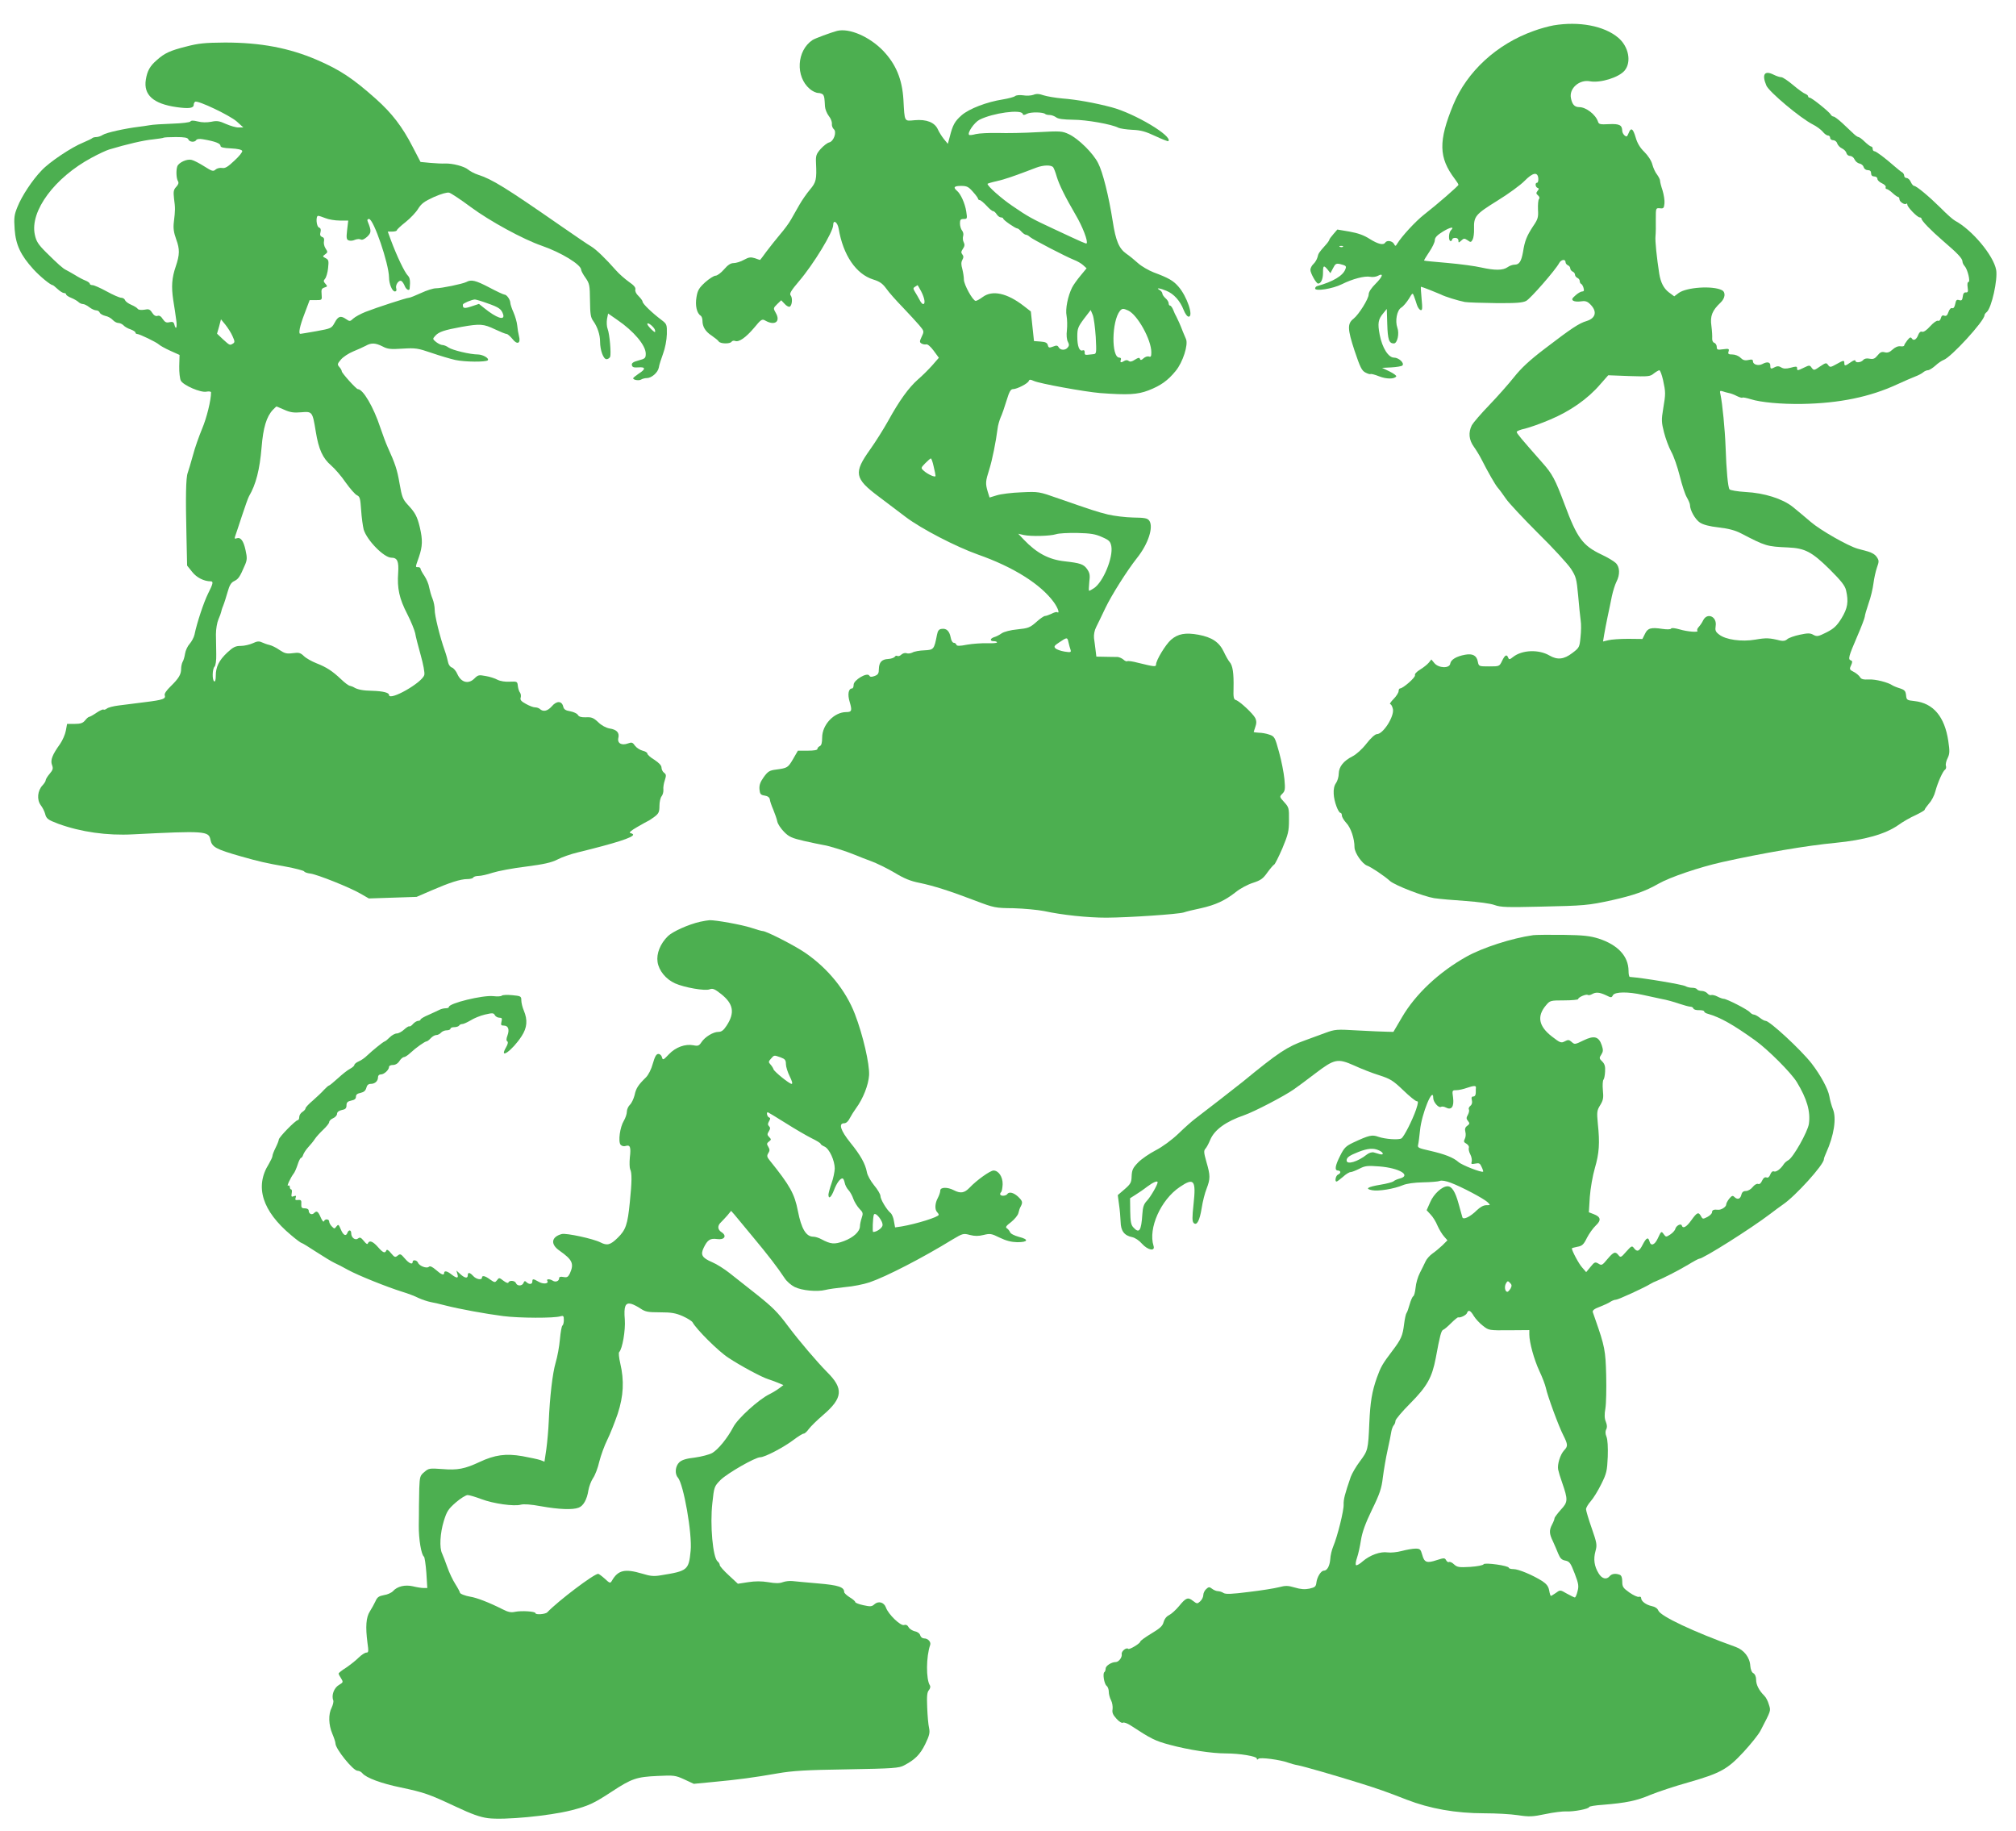
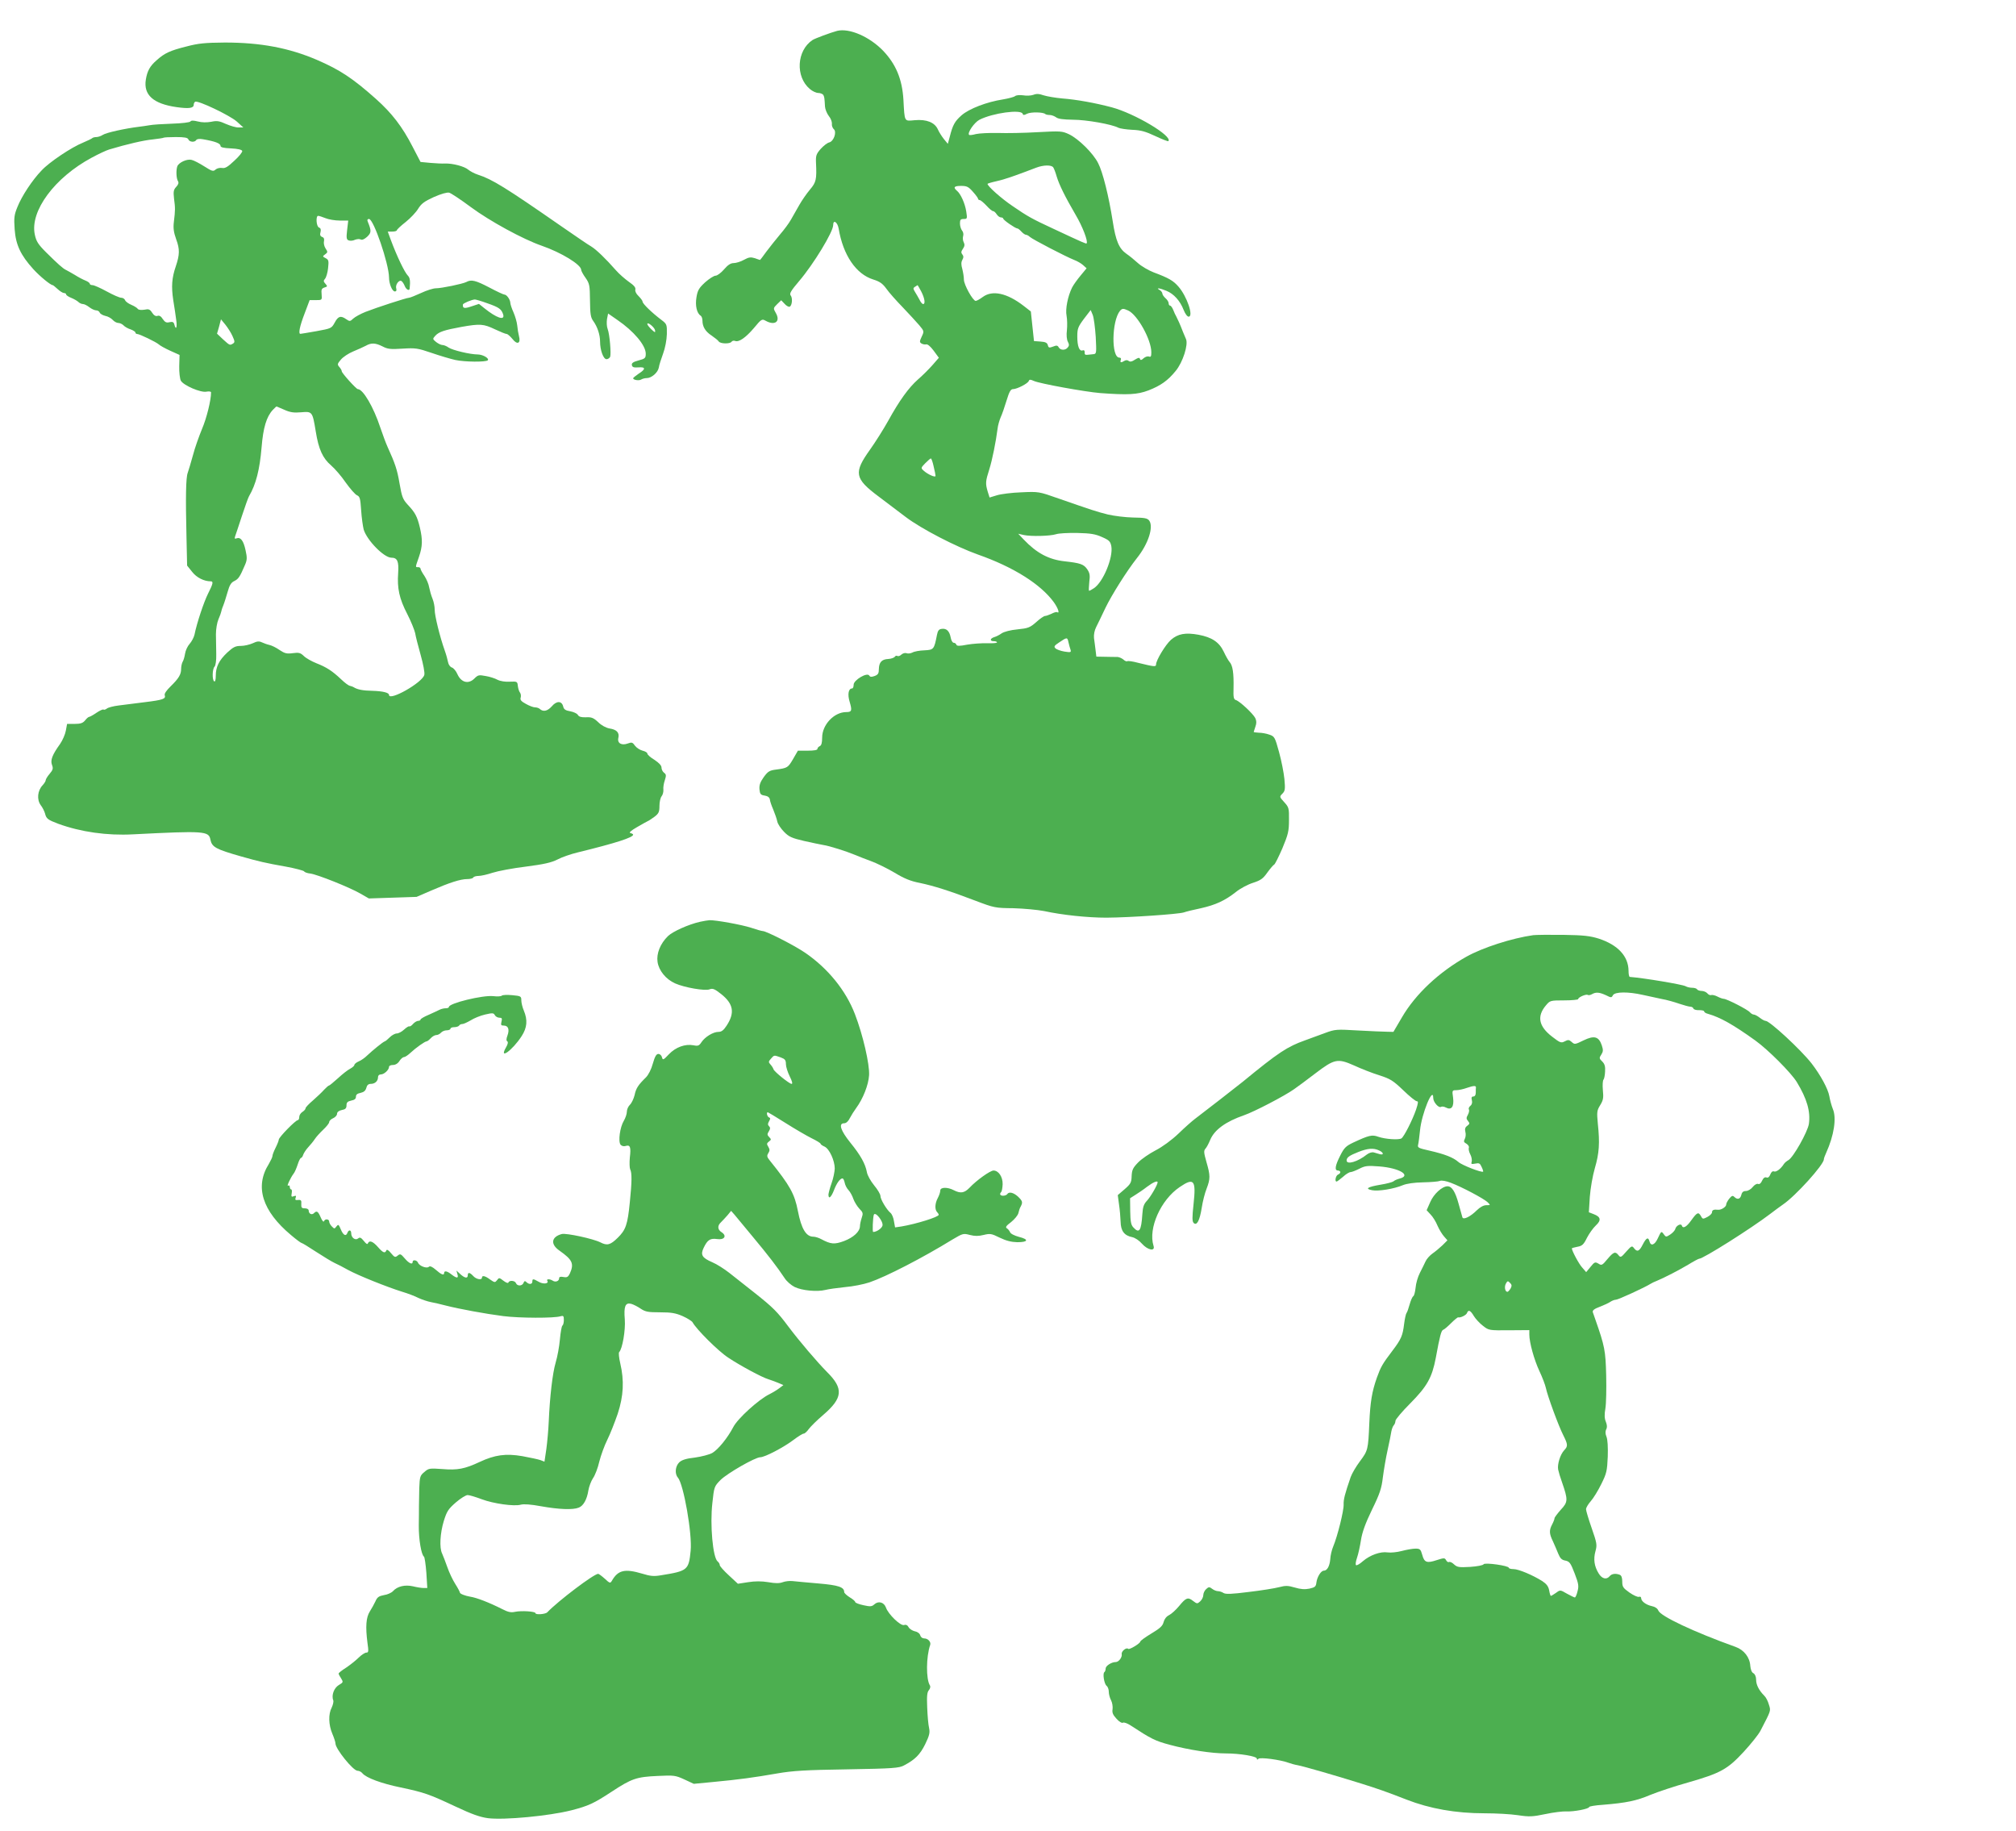
<svg xmlns="http://www.w3.org/2000/svg" version="1.0" width="1280pt" height="1162pt" viewBox="0 0 1280 1162" preserveAspectRatio="xMidYMid meet">
  <g transform="translate(0,1162) scale(0.1,-0.1)" fill="#4caf50" stroke="none">
-     <path d="M9864 11459 c-28 -5 -85 -20 -125 -35 -235 -83 -425 -258 -512 -469 -95 -231 -93 -335 10 -471 13 -17 23 -33 23 -37 0 -7 -138 -127 -218 -189 -55 -43 -143 -139 -171 -185 -10 -17 -12 -17 -21 0 -12 19 -45 23 -55 7 -11 -18 -45 -10 -98 23 -37 24 -74 37 -129 47 l-77 13 -25 -29 c-14 -16 -26 -32 -26 -36 0 -4 -11 -20 -25 -35 -42 -47 -44 -51 -50 -76 -4 -14 -15 -33 -26 -43 -10 -9 -19 -26 -19 -37 0 -21 37 -87 49 -87 18 0 31 28 31 67 0 49 4 52 30 21 l17 -22 17 32 c14 28 20 31 44 26 39 -10 42 -13 34 -33 -15 -41 -78 -79 -179 -107 -7 -2 -13 -9 -13 -15 0 -20 112 -2 170 27 68 34 145 54 180 47 15 -3 37 0 48 6 39 21 31 -5 -13 -49 -29 -29 -45 -53 -45 -69 0 -27 -62 -127 -96 -154 -40 -31 -39 -65 6 -202 36 -107 46 -128 70 -140 15 -8 30 -12 32 -9 3 2 28 -4 55 -15 46 -18 97 -18 108 0 3 4 -16 18 -42 31 l-48 23 60 3 c33 2 64 7 69 12 15 15 -23 50 -53 50 -36 0 -75 62 -91 145 -14 73 -10 98 23 137 l22 27 3 -96 c3 -99 11 -123 42 -123 22 0 36 63 22 100 -15 43 -3 109 24 127 14 8 35 34 49 56 24 40 24 40 33 16 5 -13 13 -37 18 -53 5 -16 15 -31 23 -34 12 -4 13 9 7 72 -4 42 -6 76 -4 76 6 0 109 -41 126 -49 23 -13 111 -40 153 -48 19 -3 107 -6 197 -7 127 -1 169 2 192 14 27 14 187 197 210 241 12 22 40 26 40 5 0 -8 7 -16 15 -20 8 -3 15 -12 15 -20 0 -7 7 -16 15 -20 8 -3 15 -12 15 -20 0 -7 7 -16 15 -20 8 -3 15 -12 15 -20 0 -8 4 -16 9 -18 4 -1 12 -13 15 -25 5 -17 3 -23 -8 -23 -8 0 -28 -11 -43 -25 -23 -20 -25 -26 -14 -34 8 -5 29 -7 48 -4 24 4 39 1 54 -13 52 -47 44 -93 -18 -112 -47 -14 -93 -44 -263 -174 -100 -76 -151 -124 -198 -183 -35 -44 -106 -124 -157 -177 -52 -54 -101 -111 -110 -127 -23 -46 -19 -93 13 -137 15 -21 37 -57 48 -79 42 -83 87 -161 103 -180 10 -11 33 -42 52 -70 18 -27 111 -126 205 -220 95 -93 188 -195 208 -225 33 -51 36 -64 46 -170 5 -63 13 -134 16 -158 4 -23 3 -72 -1 -107 -6 -63 -8 -67 -52 -100 -53 -41 -95 -45 -145 -16 -68 40 -174 36 -231 -9 -21 -17 -26 -18 -31 -5 -9 24 -21 18 -39 -20 -17 -35 -17 -35 -82 -35 -65 0 -66 0 -72 30 -7 39 -33 53 -81 44 -55 -10 -90 -31 -94 -56 -4 -32 -74 -30 -101 3 l-19 23 -16 -20 c-10 -12 -34 -31 -55 -44 -23 -14 -36 -28 -33 -36 5 -13 -76 -84 -95 -84 -5 0 -9 -8 -9 -17 0 -9 -14 -32 -32 -50 -18 -18 -27 -33 -21 -33 6 0 13 -14 17 -31 9 -47 -62 -159 -102 -159 -11 0 -38 -24 -66 -60 -28 -36 -65 -69 -89 -81 -57 -29 -86 -66 -87 -109 0 -20 -8 -47 -17 -60 -12 -16 -17 -41 -15 -70 2 -47 29 -120 44 -120 4 0 8 -8 8 -17 0 -9 13 -31 29 -48 28 -30 51 -98 51 -153 0 -35 50 -107 81 -117 23 -8 108 -64 144 -97 32 -28 213 -98 280 -109 33 -5 123 -13 200 -18 82 -6 159 -16 185 -26 39 -14 79 -15 290 -10 280 6 304 8 455 41 138 31 212 57 296 105 72 41 257 104 404 137 256 57 538 105 719 122 184 18 315 55 396 111 30 22 81 51 113 65 31 15 57 30 57 34 0 4 13 22 28 40 16 17 34 52 40 77 15 56 48 130 62 138 6 4 8 15 5 24 -3 10 2 32 11 49 13 27 14 43 4 109 -23 154 -95 240 -215 253 -48 5 -50 7 -53 37 -3 27 -9 34 -40 44 -20 6 -41 15 -47 19 -28 19 -106 39 -148 37 -37 -2 -51 2 -58 16 -6 9 -23 24 -39 32 -27 14 -29 17 -17 42 9 21 9 27 -1 31 -20 6 -15 25 38 148 28 64 50 123 50 130 0 8 11 46 24 84 14 38 27 95 31 127 4 32 14 77 22 100 14 39 14 45 -1 67 -10 16 -32 29 -58 36 -24 6 -52 14 -63 17 -61 17 -238 118 -298 170 -37 32 -89 75 -115 96 -64 51 -180 88 -299 94 -51 3 -97 11 -102 17 -10 13 -20 121 -25 271 -4 108 -20 272 -32 329 -6 25 -5 28 14 22 11 -4 29 -9 40 -11 11 -2 33 -10 50 -19 16 -8 32 -13 35 -10 2 3 27 -2 53 -10 63 -20 194 -32 325 -30 236 4 431 44 604 124 44 20 96 43 115 50 19 7 42 19 51 27 8 7 22 13 30 13 8 0 29 13 47 29 17 16 41 32 52 36 46 15 260 248 260 284 0 5 6 14 14 20 31 26 71 207 60 268 -17 92 -153 254 -261 312 -12 6 -53 42 -90 80 -75 74 -155 141 -170 141 -5 0 -15 11 -21 25 -6 14 -18 25 -27 25 -8 0 -15 7 -15 15 0 7 -6 18 -14 22 -8 4 -29 22 -48 38 -58 51 -116 95 -127 95 -6 0 -11 7 -11 15 0 8 -4 15 -10 15 -5 0 -23 14 -40 30 -17 17 -35 30 -40 30 -5 0 -20 10 -33 23 -13 12 -44 41 -69 65 -25 23 -50 42 -56 42 -6 0 -15 6 -19 14 -11 18 -120 106 -133 106 -5 0 -10 4 -10 9 0 5 -8 11 -17 15 -10 3 -45 28 -78 56 -32 27 -66 50 -75 50 -10 0 -31 7 -49 16 -58 29 -76 2 -46 -69 17 -40 216 -207 295 -247 24 -12 52 -33 63 -46 10 -13 25 -24 33 -24 8 0 14 -7 14 -15 0 -8 9 -15 19 -15 11 0 23 -9 26 -21 4 -11 17 -25 30 -31 13 -6 26 -19 28 -29 3 -11 13 -19 24 -19 10 0 23 -10 28 -22 6 -13 20 -24 31 -26 12 -2 24 -12 27 -23 3 -11 14 -19 26 -19 14 0 21 -6 21 -20 0 -13 7 -20 20 -20 11 0 20 -7 20 -15 0 -9 13 -21 28 -28 16 -7 27 -18 25 -24 -3 -7 0 -13 6 -13 5 0 22 -11 37 -25 15 -14 31 -25 35 -25 5 0 9 -7 9 -15 0 -16 34 -38 44 -28 3 3 6 1 6 -6 0 -15 63 -81 79 -81 6 0 11 -4 11 -8 0 -13 58 -73 139 -143 90 -77 120 -109 121 -128 0 -8 6 -22 14 -30 19 -21 38 -101 24 -101 -6 0 -8 -14 -5 -34 4 -27 2 -33 -11 -32 -12 1 -18 -8 -20 -27 -3 -22 -7 -27 -23 -22 -16 5 -20 0 -25 -25 -4 -20 -11 -29 -20 -26 -7 3 -17 -7 -23 -25 -7 -21 -14 -27 -26 -23 -11 5 -18 0 -22 -15 -3 -13 -11 -20 -19 -17 -7 3 -29 -13 -49 -35 -22 -25 -42 -38 -51 -35 -9 4 -18 -3 -24 -18 -11 -31 -30 -42 -41 -25 -7 11 -13 9 -29 -11 -11 -14 -20 -29 -20 -33 0 -5 -11 -7 -24 -5 -15 2 -34 -6 -50 -21 -18 -17 -32 -22 -50 -17 -19 5 -29 0 -45 -20 -17 -21 -27 -25 -50 -21 -19 4 -33 1 -41 -8 -14 -17 -50 -20 -50 -4 0 6 -13 1 -29 -10 -35 -25 -41 -26 -41 -6 0 20 -5 19 -51 -7 -36 -20 -40 -21 -52 -5 -11 16 -15 15 -51 -9 -37 -26 -40 -26 -53 -9 -12 18 -15 18 -48 2 -43 -21 -45 -21 -45 -3 0 11 -8 11 -40 2 -31 -8 -46 -7 -61 2 -14 9 -25 9 -39 2 -26 -14 -30 -13 -30 10 0 22 -20 26 -51 9 -25 -13 -59 -3 -59 17 0 12 -7 14 -29 9 -22 -5 -35 -1 -50 14 -12 12 -34 21 -52 21 -25 0 -29 3 -24 19 5 17 2 19 -35 14 -35 -5 -40 -3 -40 15 0 11 -7 23 -16 26 -9 3 -14 16 -13 28 1 13 -1 49 -5 80 -9 62 5 97 58 147 30 28 34 66 9 79 -58 30 -225 19 -275 -18 l-28 -21 -35 26 c-32 25 -51 62 -60 117 -16 102 -27 209 -24 238 2 19 3 68 2 108 0 72 0 72 26 70 23 -3 26 1 29 31 2 18 -4 55 -12 82 -9 26 -16 54 -16 62 0 8 -9 25 -19 39 -11 13 -24 42 -30 64 -6 24 -27 56 -51 80 -27 26 -45 56 -55 92 -17 58 -30 65 -45 26 -9 -22 -13 -24 -25 -14 -8 7 -15 20 -15 29 -1 37 -17 46 -84 43 -56 -3 -65 -1 -70 16 -15 45 -76 92 -119 92 -30 0 -45 17 -53 58 -12 61 54 119 121 106 66 -12 183 24 220 68 45 54 26 153 -41 209 -89 75 -248 105 -410 78z m-97 -971 c1 -16 -2 -28 -8 -28 -14 0 -11 -28 4 -33 9 -3 9 -7 -1 -19 -10 -13 -9 -18 3 -28 9 -8 12 -17 6 -24 -5 -6 -7 -36 -6 -66 3 -49 0 -61 -31 -106 -41 -63 -53 -93 -64 -163 -11 -61 -24 -81 -54 -81 -12 0 -32 -7 -44 -16 -30 -21 -81 -21 -167 -2 -38 9 -135 22 -215 29 -80 7 -146 13 -148 15 -2 1 13 26 32 54 20 29 36 63 36 75 0 17 14 32 51 55 48 29 77 34 51 8 -15 -15 -16 -68 -2 -68 6 0 10 5 10 10 0 6 9 10 20 10 12 0 20 -7 20 -17 0 -15 1 -15 18 0 16 15 20 15 40 2 19 -14 22 -14 32 4 6 11 10 42 9 68 -2 80 8 92 148 179 70 43 148 100 173 126 52 53 83 59 87 16z m-1240 -434 c-3 -3 -12 -4 -19 -1 -8 3 -5 6 6 6 11 1 17 -2 13 -5z m2032 -846 c17 -79 17 -86 1 -182 -12 -71 -11 -87 5 -150 10 -39 30 -94 46 -123 16 -28 40 -98 54 -154 14 -57 34 -118 45 -136 11 -19 20 -41 20 -48 0 -34 33 -92 63 -112 22 -14 59 -24 120 -31 61 -7 103 -18 140 -37 158 -82 164 -84 300 -90 107 -5 150 -27 263 -138 74 -74 98 -104 105 -134 17 -73 10 -114 -29 -178 -30 -48 -48 -65 -95 -89 -52 -26 -60 -28 -83 -16 -20 12 -36 12 -87 1 -34 -7 -70 -20 -79 -28 -12 -11 -26 -13 -45 -9 -68 17 -89 18 -158 6 -87 -15 -189 -1 -231 33 -22 17 -25 26 -21 53 10 60 -53 88 -79 37 -6 -13 -18 -31 -27 -41 -10 -10 -14 -22 -10 -25 12 -13 -63 -7 -113 8 -29 8 -51 11 -54 5 -3 -6 -27 -6 -55 -2 -73 11 -94 5 -111 -32 l-16 -32 -91 1 c-51 0 -107 -4 -126 -9 l-33 -8 7 43 c4 24 14 76 22 114 8 39 21 97 27 130 7 33 20 74 29 92 24 46 22 95 -5 120 -13 12 -53 36 -90 53 -120 57 -155 106 -234 318 -60 160 -77 193 -144 268 -134 152 -160 183 -160 192 0 6 23 15 52 21 28 7 101 32 161 58 126 53 238 131 316 222 l52 59 132 -5 c123 -4 134 -3 157 16 14 11 30 20 35 21 6 0 16 -28 24 -62z" />
    <path d="M5315 11424 c-41 -11 -141 -48 -156 -58 -101 -67 -110 -233 -17 -311 16 -14 40 -25 53 -25 13 0 27 -6 32 -12 7 -13 8 -19 11 -74 1 -17 12 -44 24 -60 13 -15 21 -38 20 -49 -2 -12 4 -27 11 -34 22 -17 1 -78 -28 -85 -13 -3 -37 -22 -55 -42 -28 -32 -31 -43 -29 -88 5 -105 1 -123 -38 -169 -21 -25 -51 -68 -68 -98 -16 -29 -40 -71 -53 -93 -12 -22 -44 -65 -70 -95 -26 -31 -65 -80 -86 -108 -21 -29 -39 -53 -40 -53 -2 0 -17 5 -33 11 -26 8 -38 7 -69 -10 -21 -12 -51 -21 -66 -21 -19 0 -37 -12 -61 -40 -19 -22 -43 -40 -54 -40 -10 0 -40 -19 -66 -42 -39 -36 -48 -51 -55 -95 -9 -52 2 -102 27 -117 6 -4 11 -18 11 -31 0 -38 18 -69 58 -95 20 -14 41 -30 45 -37 10 -16 73 -17 82 -2 4 6 14 8 22 5 24 -10 68 21 120 82 47 57 51 59 74 46 59 -33 96 -5 65 49 -17 30 -17 31 8 56 l26 25 21 -22 c11 -13 26 -21 32 -19 16 5 21 55 7 72 -9 11 2 30 54 91 92 108 216 312 216 355 0 38 28 19 35 -23 28 -167 110 -288 219 -322 42 -13 60 -26 84 -59 16 -23 63 -76 104 -118 40 -42 87 -93 105 -114 31 -37 31 -38 15 -72 -14 -30 -14 -35 -2 -43 8 -5 22 -8 30 -6 9 3 28 -13 48 -40 l33 -45 -41 -47 c-23 -26 -64 -67 -91 -90 -60 -53 -119 -135 -189 -262 -29 -52 -81 -135 -116 -184 -105 -147 -99 -183 55 -298 53 -40 130 -98 172 -130 99 -75 318 -188 458 -238 225 -79 399 -188 483 -304 26 -37 38 -73 20 -62 -5 3 -21 -2 -36 -10 -16 -7 -34 -14 -41 -14 -7 0 -32 -17 -56 -39 -40 -35 -51 -39 -119 -46 -44 -4 -85 -15 -100 -25 -14 -10 -35 -21 -47 -24 -28 -9 -30 -26 -3 -26 11 0 20 -3 20 -8 0 -4 -28 -6 -62 -5 -35 1 -92 -3 -127 -9 -50 -10 -66 -9 -69 0 -2 7 -10 12 -17 12 -7 0 -16 15 -19 34 -8 41 -27 59 -58 54 -17 -2 -24 -12 -29 -38 -18 -92 -20 -95 -80 -98 -30 -1 -64 -7 -76 -14 -12 -6 -29 -8 -38 -4 -9 3 -23 -1 -32 -9 -8 -8 -19 -12 -25 -9 -6 4 -13 1 -17 -5 -4 -6 -23 -13 -42 -14 -41 -2 -58 -21 -59 -65 0 -26 -5 -35 -27 -43 -20 -7 -28 -7 -34 3 -14 22 -99 -29 -99 -58 0 -13 -4 -24 -10 -24 -23 0 -30 -38 -15 -86 16 -55 13 -64 -22 -64 -77 0 -153 -80 -153 -162 0 -34 -5 -50 -15 -54 -8 -4 -15 -11 -15 -18 0 -7 -22 -11 -62 -11 l-62 0 -30 -52 c-33 -56 -35 -58 -109 -68 -41 -5 -52 -12 -78 -48 -22 -31 -29 -50 -27 -77 3 -30 7 -36 33 -40 20 -3 31 -12 33 -25 1 -11 11 -40 22 -65 10 -25 22 -58 25 -74 3 -16 23 -46 43 -66 31 -32 50 -40 127 -58 50 -11 105 -23 124 -26 36 -5 146 -40 201 -63 19 -8 64 -26 100 -39 36 -13 103 -46 149 -73 61 -37 102 -54 159 -65 91 -19 192 -51 357 -114 116 -44 124 -46 240 -47 66 -2 153 -10 194 -18 115 -25 276 -42 396 -42 148 1 453 22 490 33 17 6 66 18 110 27 93 21 152 48 222 103 27 22 76 48 108 58 49 16 64 26 92 66 19 26 38 48 43 50 5 2 28 48 52 103 37 89 42 109 42 180 1 75 -1 81 -30 113 -31 34 -31 35 -12 54 17 17 19 28 13 93 -4 40 -19 117 -34 171 -26 95 -29 100 -62 111 -19 7 -49 12 -66 12 -18 1 -33 3 -33 5 0 1 5 17 11 34 8 22 7 37 -1 54 -15 29 -98 106 -122 114 -15 4 -18 16 -16 77 2 93 -5 143 -25 165 -8 9 -25 39 -37 65 -29 61 -75 92 -161 108 -83 15 -130 6 -174 -32 -35 -31 -95 -130 -95 -157 0 -16 -13 -14 -115 11 -33 9 -63 13 -68 10 -4 -3 -16 2 -25 11 -10 8 -26 15 -37 16 -11 0 -46 0 -77 1 l-57 1 -5 41 c-3 23 -7 58 -10 77 -2 21 3 49 14 70 10 19 36 74 59 122 39 81 136 235 200 316 72 90 106 197 78 237 -12 16 -29 19 -103 20 -49 1 -120 10 -159 19 -72 18 -99 27 -315 102 -124 44 -126 44 -235 39 -60 -2 -131 -11 -156 -19 l-46 -14 -12 38 c-15 51 -14 65 10 140 19 60 42 175 53 260 2 19 11 51 19 70 9 19 26 68 38 108 17 56 26 72 41 72 25 0 95 36 100 52 4 10 10 10 32 0 37 -17 324 -69 421 -77 176 -13 236 -10 307 17 77 30 123 62 173 124 45 54 81 167 65 202 -5 12 -14 32 -19 45 -17 45 -34 82 -42 97 -5 8 -14 27 -20 43 -6 15 -15 27 -20 27 -5 0 -9 7 -9 15 0 8 -9 23 -20 32 -11 10 -20 23 -20 30 0 6 -8 17 -17 22 -28 16 0 13 43 -5 47 -19 87 -64 109 -121 10 -25 23 -43 32 -43 33 0 -11 130 -65 191 -33 38 -63 55 -157 90 -33 13 -78 39 -100 59 -22 20 -55 47 -73 59 -47 33 -68 82 -87 206 -25 159 -63 313 -93 370 -31 62 -124 154 -185 183 -43 20 -53 21 -199 13 -84 -5 -198 -7 -253 -5 -55 1 -117 -2 -139 -7 -21 -6 -40 -8 -43 -5 -13 12 33 79 66 96 85 43 263 67 274 38 3 -10 9 -10 28 0 23 12 103 11 116 -2 3 -3 16 -6 28 -6 12 0 30 -7 41 -15 13 -10 45 -14 107 -15 84 0 248 -29 288 -51 11 -5 50 -11 88 -13 55 -2 85 -11 147 -40 42 -20 79 -34 82 -32 30 31 -213 176 -360 215 -106 28 -222 49 -313 56 -44 4 -97 13 -119 20 -28 10 -46 11 -65 3 -14 -5 -43 -7 -65 -3 -22 3 -44 1 -51 -5 -7 -6 -42 -15 -77 -21 -103 -16 -215 -59 -263 -101 -43 -38 -56 -61 -75 -137 l-12 -44 -24 29 c-13 16 -31 44 -39 62 -20 45 -72 66 -148 59 -67 -6 -63 -14 -71 131 -8 129 -47 224 -129 310 -87 90 -215 145 -292 126z m1372 -866 c5 -7 15 -33 22 -58 16 -53 53 -128 120 -243 44 -74 81 -170 70 -182 -4 -3 -19 3 -209 92 -136 63 -165 79 -261 145 -71 48 -159 126 -159 141 0 2 26 10 58 17 50 11 111 32 252 86 45 17 95 18 107 2z m-510 -155 c18 -20 33 -40 33 -45 0 -4 5 -8 10 -8 6 0 25 -16 43 -35 17 -19 36 -35 42 -35 6 0 16 -9 23 -20 7 -11 19 -20 27 -20 8 0 15 -4 15 -8 0 -9 77 -62 89 -62 5 0 16 -9 26 -20 10 -11 23 -20 28 -20 6 0 18 -6 26 -14 18 -16 228 -125 281 -146 19 -7 45 -22 57 -33 l22 -20 -38 -46 c-21 -25 -46 -60 -54 -76 -27 -54 -44 -137 -35 -180 4 -22 5 -63 2 -91 -4 -31 -1 -60 6 -73 9 -17 9 -26 -1 -37 -15 -19 -46 -18 -57 1 -7 13 -14 14 -36 5 -24 -9 -29 -8 -33 9 -4 15 -15 21 -47 23 l-41 3 -10 94 -10 94 -45 35 c-106 82 -199 102 -260 57 -19 -14 -39 -25 -45 -25 -18 0 -75 103 -75 135 0 17 -5 47 -10 67 -8 27 -8 44 0 58 9 16 8 25 0 35 -9 11 -8 19 4 36 11 16 12 27 5 41 -6 10 -7 28 -4 39 4 11 1 27 -7 36 -7 9 -13 29 -13 45 0 23 4 28 24 28 22 0 23 2 16 47 -8 52 -35 112 -59 132 -26 22 -18 31 26 31 36 0 47 -5 75 -37z m-328 -633 c22 -43 28 -80 12 -80 -5 0 -16 12 -23 28 -8 15 -21 37 -29 50 -12 20 -12 24 1 32 8 5 16 10 16 10 1 0 11 -18 23 -40z m1314 -121 c59 -27 147 -185 147 -265 0 -26 -3 -32 -15 -27 -9 3 -24 -2 -34 -11 -14 -13 -20 -14 -23 -4 -4 10 -11 8 -32 -5 -19 -13 -31 -15 -40 -8 -7 6 -17 6 -26 1 -22 -14 -30 -12 -24 5 4 9 0 15 -9 15 -52 0 -49 232 4 297 14 16 21 16 52 2z m-206 -167 c5 -100 5 -108 -13 -110 -10 -1 -28 -3 -39 -4 -14 -2 -20 2 -18 15 0 12 -4 16 -13 13 -21 -8 -34 26 -34 88 0 49 4 61 42 112 l43 56 13 -31 c7 -18 15 -80 19 -139z m-1029 -823 c7 -28 12 -55 12 -60 0 -12 -50 10 -75 33 -19 17 -19 18 10 48 16 16 32 30 35 30 4 0 12 -23 18 -51z m1069 -448 c46 -20 53 -28 59 -58 13 -71 -52 -229 -111 -267 -13 -9 -27 -16 -30 -16 -3 0 -2 24 1 54 6 46 3 59 -14 84 -22 31 -44 38 -142 49 -101 11 -178 52 -260 138 l-35 37 35 -8 c46 -10 167 -7 205 5 17 6 77 9 135 8 85 -2 115 -7 157 -26z m-213 -668 c4 -16 9 -37 13 -47 5 -17 1 -18 -38 -12 -24 4 -50 13 -58 21 -11 11 -7 17 25 38 49 33 51 33 58 0z" />
    <path d="M1184 11325 c-104 -26 -139 -42 -189 -87 -43 -37 -60 -68 -69 -123 -16 -97 47 -154 195 -175 78 -11 109 -7 109 15 0 8 4 16 9 19 17 11 221 -87 264 -125 l42 -38 -30 0 c-16 -1 -52 10 -80 22 -42 19 -57 22 -94 14 -28 -5 -59 -5 -85 2 -28 7 -42 7 -47 0 -3 -6 -55 -12 -116 -14 -60 -2 -125 -6 -144 -10 -19 -3 -50 -8 -69 -10 -83 -10 -207 -37 -227 -51 -12 -8 -31 -14 -41 -14 -10 0 -22 -3 -25 -6 -4 -4 -30 -17 -59 -29 -73 -29 -215 -124 -264 -177 -59 -61 -126 -163 -153 -231 -21 -51 -23 -69 -18 -142 7 -99 38 -165 119 -254 41 -45 109 -101 123 -101 2 0 16 -11 31 -25 15 -14 33 -25 40 -25 8 0 14 -4 14 -9 0 -5 15 -15 33 -22 17 -7 38 -19 45 -26 7 -7 20 -13 29 -13 8 0 26 -9 40 -20 14 -11 34 -20 43 -20 10 0 20 -6 23 -14 3 -8 19 -17 35 -21 17 -3 38 -15 48 -26 9 -10 25 -19 35 -19 10 0 25 -7 33 -15 8 -9 29 -21 46 -26 16 -6 30 -15 30 -20 0 -5 5 -9 11 -9 15 0 122 -52 137 -66 7 -7 39 -25 72 -40 l60 -27 -2 -71 c-1 -39 4 -80 10 -92 16 -30 127 -78 163 -70 17 3 29 1 29 -5 0 -50 -28 -163 -57 -231 -19 -46 -46 -121 -58 -168 -13 -47 -28 -97 -33 -111 -12 -30 -14 -156 -8 -406 l4 -183 32 -40 c28 -36 75 -60 118 -60 18 0 15 -15 -17 -78 -27 -54 -71 -186 -86 -260 -4 -18 -18 -44 -31 -59 -13 -14 -26 -42 -29 -62 -3 -20 -10 -44 -16 -53 -5 -10 -9 -29 -9 -44 0 -35 -15 -60 -66 -110 -27 -26 -42 -48 -38 -57 8 -23 -11 -30 -126 -44 -58 -7 -133 -17 -166 -21 -34 -4 -68 -13 -76 -20 -8 -6 -17 -9 -21 -6 -3 3 -23 -6 -44 -20 -20 -14 -42 -26 -46 -26 -5 0 -17 -10 -27 -23 -14 -17 -29 -22 -66 -22 l-48 0 -8 -43 c-4 -23 -21 -62 -37 -85 -49 -68 -62 -102 -51 -132 9 -23 6 -32 -15 -57 -14 -16 -25 -35 -25 -41 0 -6 -9 -20 -20 -32 -32 -34 -37 -90 -12 -125 12 -15 24 -40 28 -54 8 -33 18 -40 84 -65 143 -52 309 -76 475 -67 454 23 481 21 491 -34 10 -47 33 -60 194 -106 113 -32 155 -42 285 -65 60 -11 112 -25 116 -30 3 -6 21 -12 40 -14 44 -6 248 -87 317 -127 l54 -31 152 5 151 5 95 41 c113 49 183 72 227 72 17 0 35 4 38 10 3 6 19 10 34 10 15 0 55 9 88 20 34 11 128 29 211 39 115 15 161 25 201 45 28 15 86 35 128 45 245 60 353 95 353 113 0 3 -8 8 -17 10 -12 2 2 15 42 38 33 19 65 37 70 39 6 2 24 15 41 27 26 20 31 30 31 68 0 25 6 53 14 62 7 9 12 27 11 41 -2 13 2 40 9 60 10 31 9 38 -5 48 -9 7 -16 21 -16 33 0 13 -16 30 -45 49 -25 15 -45 33 -45 40 0 6 -13 14 -30 18 -16 4 -38 18 -48 31 -15 22 -21 24 -45 15 -40 -15 -69 1 -61 35 8 33 -10 53 -56 60 -22 4 -51 19 -72 40 -30 28 -43 33 -78 31 -29 -1 -44 3 -51 15 -5 9 -27 19 -48 23 -30 5 -41 12 -45 30 -9 37 -42 38 -73 1 -28 -31 -55 -36 -77 -15 -6 5 -19 9 -29 9 -11 0 -37 10 -58 22 -30 16 -38 26 -33 40 3 11 1 24 -4 31 -6 7 -12 26 -14 42 -3 29 -4 30 -51 28 -28 -2 -60 3 -78 12 -16 9 -50 20 -76 24 -42 8 -48 7 -71 -16 -37 -37 -83 -26 -107 26 -9 22 -26 41 -36 44 -10 3 -21 17 -24 33 -3 16 -12 49 -21 74 -31 87 -65 225 -64 260 0 19 -6 51 -14 70 -8 19 -17 51 -21 71 -3 21 -17 53 -30 73 -14 20 -25 41 -25 46 0 6 -7 10 -15 10 -19 0 -19 -4 5 65 23 67 24 108 6 186 -17 71 -30 95 -76 144 -33 36 -38 50 -53 135 -15 89 -28 127 -77 235 -10 22 -30 76 -45 120 -43 131 -110 245 -143 245 -10 0 -102 102 -102 113 0 6 -7 18 -15 27 -14 16 -14 20 9 47 14 17 49 40 78 52 29 12 65 28 80 36 35 20 61 19 107 -4 32 -17 51 -19 127 -14 83 5 96 3 184 -27 52 -18 120 -38 151 -45 60 -13 194 -14 206 -2 11 12 -30 36 -62 37 -50 0 -162 27 -187 44 -12 9 -30 16 -39 16 -9 0 -27 9 -40 19 -23 19 -23 20 -5 40 23 25 57 36 166 56 119 21 140 19 212 -15 34 -16 68 -30 75 -30 6 0 23 -15 37 -32 30 -39 54 -28 41 19 -4 15 -9 45 -11 67 -2 21 -13 59 -24 84 -11 24 -20 52 -20 61 -1 20 -23 51 -37 51 -6 0 -49 20 -96 45 -88 46 -115 52 -146 35 -23 -12 -158 -40 -194 -40 -16 0 -58 -13 -94 -30 -35 -16 -70 -30 -76 -30 -15 0 -206 -62 -277 -90 -30 -12 -65 -31 -77 -42 -20 -19 -23 -19 -45 -4 -34 24 -51 20 -73 -22 -20 -36 -22 -37 -115 -54 -52 -9 -98 -17 -102 -17 -15 -2 -6 46 26 129 l32 85 39 0 c40 0 40 0 37 37 -3 30 0 37 18 43 20 6 20 8 6 24 -13 14 -13 19 -2 32 7 8 16 38 19 66 5 47 4 54 -15 64 -21 11 -21 12 -3 25 16 12 17 15 2 37 -9 14 -13 34 -10 46 3 14 0 23 -12 27 -12 5 -15 14 -10 31 4 16 1 25 -10 29 -17 7 -21 74 -5 74 6 0 27 -7 47 -15 19 -8 60 -15 90 -15 l54 0 -7 -60 c-6 -51 -4 -61 10 -66 10 -4 28 -2 40 4 13 5 29 6 36 2 9 -5 23 1 41 17 27 26 28 37 4 96 -5 11 -2 17 8 17 29 0 126 -284 127 -371 0 -40 20 -89 37 -89 9 0 12 6 9 18 -8 23 17 58 33 48 7 -5 16 -19 21 -32 9 -22 29 -33 31 -16 5 48 2 69 -11 82 -21 21 -70 123 -109 228 l-19 52 29 0 c16 0 29 4 29 9 0 4 25 28 56 52 30 24 66 62 79 84 20 32 38 46 99 74 48 21 84 31 98 28 13 -4 75 -45 138 -92 119 -88 331 -204 450 -245 124 -43 250 -120 250 -153 0 -6 12 -29 28 -51 25 -36 27 -47 28 -143 1 -87 4 -108 21 -131 26 -36 43 -87 43 -130 0 -55 21 -112 41 -112 9 0 19 7 23 15 7 20 -3 144 -16 177 -6 15 -7 43 -4 63 l7 35 59 -41 c104 -71 180 -161 180 -214 0 -28 -4 -32 -46 -43 -34 -9 -45 -17 -42 -30 3 -13 12 -16 41 -14 47 4 48 -11 2 -40 -19 -13 -35 -26 -35 -29 0 -11 37 -17 51 -8 8 5 24 9 35 9 31 0 71 35 77 67 2 16 15 55 27 88 13 35 23 86 24 124 1 61 0 64 -34 90 -60 45 -120 103 -120 116 0 6 -12 22 -26 36 -15 14 -23 31 -20 41 3 13 -9 27 -41 49 -25 18 -62 50 -82 73 -65 74 -125 132 -158 152 -18 10 -101 67 -185 125 -360 250 -443 301 -533 330 -22 7 -50 22 -62 32 -24 21 -100 41 -148 39 -16 -1 -58 1 -92 4 l-63 6 -50 96 c-65 127 -132 214 -233 304 -147 131 -229 185 -375 248 -177 76 -357 110 -584 110 -127 -1 -168 -5 -244 -25z m12 -590 c7 -17 40 -20 50 -4 4 7 21 9 43 5 76 -13 111 -26 111 -42 0 -9 19 -14 67 -16 42 -2 68 -8 71 -16 2 -7 -20 -35 -50 -62 -41 -39 -59 -50 -78 -46 -14 2 -32 -2 -41 -10 -15 -14 -23 -11 -72 20 -30 19 -66 38 -80 41 -29 8 -81 -16 -91 -40 -9 -24 -7 -78 4 -95 6 -10 3 -21 -11 -36 -17 -18 -19 -30 -14 -75 8 -60 8 -72 -1 -147 -5 -41 -1 -67 15 -112 23 -62 22 -97 -3 -171 -25 -73 -29 -127 -16 -214 7 -44 16 -101 19 -127 7 -47 -2 -67 -12 -28 -4 16 -11 19 -30 15 -20 -5 -29 -1 -43 19 -11 18 -22 25 -34 21 -11 -4 -23 3 -34 20 -14 22 -22 25 -50 19 -21 -3 -36 -1 -41 5 -3 6 -22 18 -41 26 -19 8 -37 21 -40 30 -3 8 -14 15 -24 15 -11 0 -52 18 -92 40 -40 22 -81 40 -90 40 -10 0 -18 4 -18 9 0 5 -12 14 -27 20 -16 6 -46 22 -68 36 -22 13 -47 27 -55 31 -20 9 -51 37 -127 112 -51 51 -63 70 -72 113 -32 149 126 362 361 488 44 24 94 47 111 52 113 34 221 59 277 64 36 4 67 9 69 11 2 2 37 4 78 4 56 0 75 -4 79 -15z m1898 -1040 c75 -26 90 -37 101 -72 11 -40 -43 -21 -119 40 l-35 28 -48 -16 c-45 -15 -56 -13 -54 12 1 8 56 31 76 32 6 0 41 -10 79 -24z m-1618 -208 c15 -33 16 -40 3 -48 -20 -12 -20 -12 -63 27 l-38 36 13 45 12 46 28 -34 c15 -19 36 -51 45 -72z m2683 37 c3 -17 0 -16 -23 5 -14 14 -26 29 -26 34 0 17 45 -20 49 -39z m-2354 -505 c38 -17 61 -20 107 -16 71 6 72 5 93 -123 18 -112 44 -169 98 -215 23 -20 65 -68 92 -108 28 -39 60 -76 72 -81 18 -8 21 -21 26 -95 3 -47 11 -102 16 -122 21 -69 129 -179 176 -179 38 0 48 -23 43 -97 -7 -97 7 -163 58 -261 24 -47 46 -102 50 -121 3 -20 19 -82 35 -139 16 -57 27 -113 23 -126 -12 -49 -224 -169 -224 -127 0 14 -38 24 -105 26 -61 1 -95 8 -118 22 -6 4 -18 8 -26 10 -8 1 -32 19 -55 41 -56 53 -93 77 -157 102 -30 12 -66 32 -80 46 -22 21 -32 23 -70 18 -38 -5 -51 -2 -84 20 -21 15 -50 29 -64 32 -14 3 -36 11 -49 17 -17 8 -30 7 -57 -6 -20 -9 -54 -17 -76 -17 -34 0 -48 -7 -86 -42 -53 -50 -73 -91 -73 -148 0 -25 -4 -39 -10 -35 -14 9 -12 79 2 93 7 7 12 39 11 80 -1 37 -1 93 -2 126 0 33 7 74 16 95 9 20 16 41 17 46 1 6 6 24 13 40 7 17 19 56 28 87 12 44 23 61 43 70 26 13 35 26 67 101 14 32 15 46 4 95 -13 60 -31 84 -57 75 -11 -5 -14 -2 -9 13 4 10 23 69 43 129 20 61 40 117 45 125 44 75 68 168 80 312 10 123 31 193 71 236 12 12 22 22 23 22 2 0 24 -10 50 -21z" />
    <path d="M4445 5769 c-75 -17 -174 -62 -204 -91 -49 -48 -74 -111 -66 -164 8 -55 53 -110 111 -136 61 -27 190 -49 219 -38 20 8 32 3 74 -30 78 -62 88 -119 34 -201 -19 -29 -32 -39 -52 -39 -33 0 -85 -32 -107 -65 -15 -23 -22 -26 -51 -20 -53 10 -113 -12 -156 -57 -35 -37 -39 -39 -44 -19 -3 12 -13 21 -23 21 -13 0 -22 -16 -35 -61 -10 -37 -28 -72 -44 -88 -49 -48 -63 -69 -72 -113 -6 -23 -19 -51 -30 -61 -10 -10 -19 -29 -19 -44 0 -14 -9 -40 -19 -57 -25 -41 -37 -131 -21 -152 8 -9 21 -12 33 -8 28 9 34 -8 26 -73 -3 -32 -2 -66 2 -75 12 -22 11 -82 -2 -208 -14 -144 -26 -177 -77 -227 -47 -46 -67 -51 -110 -29 -45 23 -216 60 -245 53 -67 -18 -74 -65 -14 -106 82 -58 93 -82 65 -145 -11 -22 -18 -26 -40 -22 -20 4 -28 1 -28 -8 0 -18 -23 -27 -41 -15 -19 12 -42 11 -34 -1 12 -19 -27 -23 -55 -6 -35 20 -40 20 -40 1 0 -18 -21 -20 -38 -3 -9 9 -13 7 -18 -5 -8 -21 -40 -22 -48 -2 -6 17 -43 20 -48 4 -2 -6 -15 -1 -31 11 -27 21 -29 21 -41 4 -13 -16 -15 -16 -44 4 -32 24 -52 28 -52 12 0 -17 -36 -11 -55 10 -22 24 -35 26 -35 5 0 -22 -20 -18 -48 8 l-24 22 6 -22 c9 -28 -3 -29 -37 -3 -27 22 -47 26 -47 10 0 -18 -18 -11 -53 20 -22 19 -37 26 -44 19 -13 -13 -61 5 -69 26 -7 17 -34 21 -34 5 0 -20 -24 -9 -50 22 -25 29 -29 31 -45 18 -16 -13 -20 -11 -42 15 -16 20 -27 26 -30 18 -8 -21 -22 -15 -54 22 -32 36 -54 44 -63 23 -3 -9 -12 -3 -26 15 -18 22 -25 25 -36 16 -18 -15 -44 5 -44 32 0 23 -16 25 -24 4 -9 -25 -26 -17 -42 21 -14 33 -16 34 -28 19 -12 -16 -13 -16 -29 0 -9 9 -17 23 -17 31 0 17 -27 19 -33 2 -3 -7 -12 4 -21 25 -17 39 -25 44 -43 26 -13 -13 -33 -4 -33 17 0 8 -10 14 -24 14 -21 0 -24 5 -23 28 2 22 -2 27 -20 25 -17 -2 -21 1 -16 14 5 13 2 15 -11 10 -15 -6 -18 -3 -14 18 3 14 1 25 -3 25 -5 0 -9 7 -9 16 0 8 -5 12 -11 8 -11 -7 16 51 35 76 7 8 18 34 26 58 7 23 17 42 21 42 4 0 11 9 14 20 4 11 18 33 32 48 14 15 33 38 42 52 9 14 33 40 54 60 20 19 37 40 37 47 0 8 11 19 25 25 14 6 25 19 25 28 0 11 11 20 30 24 23 4 30 11 30 30 0 18 7 25 30 30 21 4 30 11 30 25 0 13 9 20 30 24 21 5 31 14 36 32 4 17 13 25 28 25 27 0 46 18 46 42 0 11 7 18 18 18 21 0 52 29 52 48 0 7 11 12 25 12 15 0 31 9 41 25 9 14 22 25 29 25 7 0 25 12 41 27 34 32 92 73 103 73 4 0 16 9 26 20 10 11 26 20 35 20 10 0 23 7 30 15 7 8 23 15 36 15 13 0 24 5 24 10 0 6 11 10 24 10 14 0 28 5 31 10 3 6 13 10 21 10 8 0 31 11 52 23 20 13 61 30 91 37 48 11 55 11 63 -4 5 -9 18 -16 29 -16 16 0 18 -5 13 -25 -5 -21 -3 -25 15 -25 28 0 37 -25 23 -63 -8 -21 -8 -33 -1 -37 6 -4 4 -18 -8 -38 -48 -83 40 -20 99 71 35 54 39 102 14 162 -9 21 -16 50 -16 65 0 26 -3 28 -57 33 -32 3 -62 2 -67 -3 -5 -5 -29 -6 -55 -3 -66 7 -281 -45 -281 -69 0 -5 -9 -8 -20 -8 -11 0 -28 -4 -38 -9 -9 -5 -41 -19 -69 -32 -29 -12 -53 -26 -53 -31 0 -4 -7 -8 -15 -8 -8 0 -23 -9 -32 -19 -9 -11 -20 -18 -24 -16 -3 3 -19 -7 -33 -20 -15 -14 -36 -25 -47 -25 -11 0 -31 -11 -44 -24 -13 -13 -28 -26 -34 -27 -12 -5 -74 -55 -110 -89 -14 -14 -38 -31 -53 -37 -16 -7 -28 -17 -28 -23 0 -5 -12 -16 -27 -24 -16 -8 -50 -35 -77 -60 -28 -25 -53 -46 -56 -46 -4 0 -18 -12 -32 -27 -14 -16 -46 -46 -71 -68 -26 -22 -47 -44 -47 -50 0 -6 -9 -16 -20 -23 -11 -7 -20 -21 -20 -32 0 -11 -4 -20 -9 -20 -14 0 -121 -109 -121 -124 0 -6 -9 -29 -20 -51 -11 -22 -20 -45 -20 -52 0 -8 -11 -30 -23 -51 -91 -144 -42 -299 141 -452 33 -28 63 -50 67 -50 4 0 45 -25 92 -56 46 -30 99 -62 116 -70 18 -8 57 -28 87 -45 66 -36 249 -109 342 -138 37 -11 84 -29 105 -40 22 -10 57 -22 78 -26 22 -4 65 -14 95 -22 86 -22 255 -53 365 -67 101 -13 325 -14 364 -1 18 5 21 2 21 -24 0 -16 -4 -32 -9 -35 -5 -3 -12 -43 -16 -88 -4 -45 -16 -111 -27 -147 -20 -68 -37 -216 -44 -376 -2 -49 -9 -127 -15 -172 l-12 -81 -26 10 c-14 5 -66 16 -115 25 -105 18 -175 8 -271 -37 -94 -44 -140 -53 -236 -45 -82 6 -88 5 -115 -19 -27 -22 -29 -30 -32 -103 -1 -43 -2 -94 -2 -113 0 -19 0 -75 -1 -123 -1 -87 16 -187 33 -198 4 -3 11 -49 15 -102 l6 -97 -24 0 c-13 0 -44 5 -68 11 -50 11 -98 0 -126 -31 -9 -10 -35 -22 -57 -25 -32 -6 -43 -13 -54 -39 -8 -17 -24 -46 -36 -65 -24 -38 -28 -97 -15 -198 8 -55 7 -63 -7 -63 -9 0 -32 -15 -50 -33 -18 -18 -54 -46 -79 -63 -26 -16 -47 -33 -47 -37 0 -4 7 -18 16 -31 14 -23 14 -25 -15 -42 -30 -18 -48 -65 -35 -97 3 -8 -2 -29 -10 -46 -22 -41 -20 -110 4 -166 11 -26 20 -53 20 -62 0 -34 112 -173 140 -173 10 0 24 -7 31 -16 24 -29 121 -65 243 -90 151 -32 179 -42 348 -121 104 -49 155 -67 206 -74 103 -13 388 14 530 50 108 28 141 43 254 117 129 85 160 95 293 101 104 5 113 4 170 -22 l60 -28 125 12 c160 15 256 28 405 54 98 17 180 22 445 26 292 5 329 8 360 25 70 37 101 68 134 134 27 56 31 73 25 103 -5 20 -10 78 -12 130 -3 72 -1 98 11 111 8 10 11 22 6 30 -25 39 -24 182 2 257 6 19 -14 41 -38 41 -11 0 -22 8 -25 19 -3 12 -17 23 -34 26 -16 4 -34 15 -40 26 -7 13 -16 18 -29 14 -22 -7 -100 68 -115 111 -12 34 -48 44 -74 20 -15 -14 -26 -15 -70 -5 -28 6 -51 15 -51 20 0 5 -16 19 -35 30 -19 12 -35 27 -35 33 0 32 -36 44 -165 55 -71 6 -145 13 -163 15 -18 2 -46 -1 -62 -7 -21 -8 -47 -8 -92 0 -43 7 -84 7 -128 0 l-65 -10 -57 53 c-32 29 -58 59 -58 65 0 7 -6 18 -14 24 -30 25 -49 232 -33 371 11 103 12 105 52 146 44 43 220 144 252 144 29 0 149 63 211 110 29 22 58 40 65 40 6 0 21 13 32 29 11 15 52 56 91 89 126 108 131 168 25 273 -65 66 -175 195 -245 288 -70 94 -98 122 -214 214 -57 45 -130 102 -161 127 -32 25 -80 56 -109 68 -65 28 -76 47 -54 92 24 50 41 61 85 55 46 -7 64 20 29 43 -27 17 -28 42 -4 64 9 9 28 29 41 44 l23 28 22 -25 c11 -14 64 -77 116 -140 96 -115 156 -193 201 -261 13 -21 42 -46 64 -57 46 -23 143 -32 195 -19 19 5 76 13 125 18 50 4 119 18 155 30 106 36 337 155 529 273 64 38 68 39 109 28 32 -8 54 -8 87 0 41 10 50 9 102 -17 42 -20 73 -28 112 -29 70 0 75 18 10 34 -29 8 -53 20 -56 30 -4 9 -13 20 -20 24 -11 7 -5 16 27 40 22 18 43 43 46 57 3 14 9 33 15 42 14 27 11 35 -18 63 -29 26 -57 32 -68 15 -3 -5 -15 -10 -26 -10 -19 0 -25 11 -12 24 4 4 8 26 9 49 1 47 -26 87 -58 87 -21 0 -108 -62 -152 -109 -33 -34 -57 -38 -100 -16 -40 21 -86 20 -86 -2 0 -10 -7 -31 -16 -48 -18 -33 -20 -73 -4 -89 6 -6 10 -13 10 -17 0 -14 -142 -58 -236 -74 l-41 -6 -7 39 c-3 22 -13 46 -22 53 -25 21 -64 86 -64 108 0 10 -18 41 -40 67 -22 27 -43 64 -46 84 -10 53 -40 107 -105 187 -62 77 -77 123 -39 123 12 0 26 12 36 33 9 17 27 46 39 62 45 61 79 148 83 210 4 69 -39 256 -90 388 -58 151 -172 291 -317 390 -69 47 -246 137 -268 137 -6 0 -39 9 -74 21 -62 20 -224 49 -264 48 -11 -1 -38 -5 -60 -10z m512 -861 c27 -10 33 -17 33 -43 0 -16 11 -51 24 -77 15 -30 20 -48 12 -48 -14 0 -110 77 -115 93 -2 7 -10 20 -19 30 -14 15 -13 19 3 37 21 24 19 23 62 8z m30 -416 c60 -38 134 -81 166 -97 31 -15 57 -31 57 -35 0 -4 11 -12 25 -18 31 -14 65 -89 65 -140 -1 -20 -9 -62 -20 -92 -11 -30 -19 -63 -20 -72 0 -33 17 -19 35 27 17 45 39 75 54 75 5 0 11 -12 14 -27 3 -16 14 -37 25 -48 10 -11 24 -36 30 -55 7 -19 24 -47 38 -62 24 -24 25 -30 15 -59 -6 -18 -11 -41 -11 -53 -1 -34 -41 -71 -102 -94 -60 -22 -83 -20 -143 12 -16 9 -39 16 -51 16 -46 0 -76 50 -98 163 -21 109 -50 161 -178 320 -19 23 -20 31 -10 47 10 16 10 24 0 41 -11 17 -10 22 4 33 15 11 16 14 2 28 -13 13 -14 19 -3 36 10 16 11 24 2 33 -9 9 -9 16 0 32 9 15 9 21 0 24 -12 4 -19 33 -8 33 2 0 53 -31 112 -68z m616 -652 c-5 -18 -38 -40 -59 -40 -6 0 -2 90 4 109 9 24 62 -43 55 -69z m-1535 -527 c30 -20 47 -23 123 -23 72 0 99 -5 143 -24 29 -13 58 -31 63 -39 25 -46 165 -185 227 -225 75 -50 214 -125 255 -137 13 -4 40 -14 60 -22 l35 -15 -25 -19 c-13 -10 -42 -28 -64 -39 -68 -33 -202 -155 -229 -208 -36 -69 -96 -143 -134 -165 -18 -10 -67 -23 -110 -29 -55 -6 -83 -15 -99 -30 -26 -25 -30 -73 -9 -97 36 -41 92 -357 81 -465 -12 -122 -19 -128 -187 -155 -46 -8 -68 -6 -120 10 -111 33 -154 23 -193 -45 -10 -17 -13 -17 -45 13 -19 17 -38 31 -42 31 -27 0 -253 -171 -323 -244 -12 -13 -75 -17 -75 -6 0 12 -90 17 -129 9 -26 -6 -45 -2 -80 16 -85 43 -165 74 -206 80 -30 5 -65 18 -65 26 0 4 -13 29 -29 54 -16 25 -39 73 -51 108 -12 34 -27 73 -33 86 -18 36 -13 129 11 207 19 61 28 75 76 117 30 26 64 47 75 47 11 0 51 -12 88 -26 77 -29 208 -47 250 -35 18 5 64 2 128 -10 112 -20 201 -24 239 -9 30 11 53 52 62 111 4 23 17 58 29 76 13 18 31 65 40 105 10 40 33 103 51 139 18 36 47 110 66 165 37 113 42 210 16 321 -8 34 -11 66 -7 70 21 21 41 140 36 207 -7 84 3 109 40 100 15 -4 42 -18 61 -31z" />
-     <path d="M9735 5684 c-135 -19 -322 -79 -425 -137 -173 -97 -323 -237 -409 -385 l-54 -92 -41 1 c-23 0 -105 4 -183 8 -137 8 -145 8 -210 -16 -38 -14 -95 -35 -128 -47 -112 -40 -166 -75 -395 -263 -19 -16 -265 -207 -304 -236 -16 -12 -63 -53 -103 -92 -44 -42 -103 -85 -146 -107 -40 -21 -90 -55 -111 -77 -33 -34 -39 -47 -41 -86 -1 -41 -6 -50 -45 -84 l-43 -37 8 -60 c5 -32 9 -82 10 -109 1 -58 23 -88 74 -98 18 -4 44 -21 62 -42 37 -41 85 -50 73 -13 -35 111 46 292 166 373 91 62 105 45 88 -109 -9 -84 -9 -109 1 -119 20 -19 38 15 51 96 6 40 20 95 31 122 24 63 24 83 -1 169 -17 60 -18 72 -6 85 8 9 21 34 30 56 27 64 99 116 215 156 64 22 258 123 317 165 23 16 84 61 136 101 121 92 141 96 245 50 43 -20 114 -48 159 -62 72 -23 89 -34 153 -95 40 -39 79 -70 86 -70 11 0 10 -10 -4 -53 -23 -67 -77 -173 -93 -183 -17 -11 -103 -5 -146 10 -41 15 -60 10 -161 -37 -46 -22 -57 -33 -82 -83 -32 -63 -37 -94 -14 -94 8 0 15 -5 15 -10 0 -6 -7 -13 -15 -16 -14 -6 -22 -44 -9 -44 4 0 22 14 41 30 18 17 40 30 48 30 8 0 33 10 55 21 37 19 51 21 128 15 127 -10 205 -57 129 -77 -16 -4 -34 -12 -40 -18 -7 -5 -44 -15 -82 -21 -83 -14 -101 -26 -53 -35 40 -8 141 9 195 32 24 10 72 17 128 18 50 1 98 5 107 9 10 5 39 0 70 -12 69 -26 207 -99 233 -123 19 -19 19 -19 -8 -19 -18 0 -39 -12 -60 -32 -41 -41 -86 -63 -92 -45 -2 6 -13 45 -24 86 -21 77 -43 111 -70 111 -35 0 -88 -49 -110 -100 l-23 -52 25 -27 c14 -14 34 -46 44 -71 11 -25 30 -56 42 -69 l21 -24 -32 -32 c-18 -17 -47 -41 -63 -52 -17 -12 -37 -34 -44 -50 -7 -15 -23 -48 -36 -73 -13 -25 -25 -67 -27 -93 -3 -27 -9 -52 -15 -55 -6 -4 -16 -27 -23 -52 -7 -25 -15 -49 -20 -55 -4 -5 -11 -37 -15 -69 -9 -74 -18 -96 -75 -171 -63 -83 -73 -101 -98 -170 -31 -88 -42 -153 -48 -289 -7 -168 -9 -174 -59 -241 -25 -33 -51 -78 -59 -100 -38 -110 -46 -143 -45 -175 2 -37 -39 -202 -66 -266 -9 -21 -18 -58 -19 -82 -4 -44 -20 -72 -41 -72 -18 0 -43 -41 -47 -76 -3 -25 -9 -30 -44 -38 -30 -6 -56 -4 -93 7 -44 13 -59 13 -101 2 -27 -7 -113 -21 -191 -30 -109 -14 -146 -15 -160 -7 -10 7 -27 12 -36 12 -10 0 -27 7 -37 15 -17 13 -22 13 -38 -2 -10 -9 -18 -26 -18 -38 0 -12 -9 -30 -20 -40 -18 -16 -20 -16 -45 3 -33 26 -45 21 -90 -34 -20 -24 -48 -49 -62 -56 -17 -8 -30 -25 -35 -44 -6 -25 -23 -40 -78 -73 -38 -23 -70 -46 -70 -51 0 -11 -70 -54 -77 -46 -11 11 -44 -15 -41 -33 4 -21 -19 -51 -38 -51 -27 0 -64 -24 -64 -41 0 -10 -4 -20 -8 -23 -12 -7 -2 -74 14 -87 8 -6 14 -23 14 -38 0 -14 6 -38 14 -53 8 -15 12 -40 10 -57 -4 -22 2 -36 25 -61 17 -19 34 -29 41 -25 6 4 28 -4 48 -17 130 -85 155 -98 248 -123 123 -33 268 -55 358 -55 87 0 196 -18 196 -33 0 -8 3 -8 10 -1 11 11 139 -6 190 -25 14 -5 41 -13 60 -16 37 -7 236 -64 405 -117 99 -31 160 -52 285 -101 149 -58 313 -87 496 -87 71 0 165 -5 211 -12 73 -11 93 -10 175 7 51 11 111 18 132 17 46 -3 146 16 146 28 0 4 39 11 88 14 146 12 212 25 301 63 47 19 154 55 237 78 209 60 252 84 355 195 46 50 94 110 106 133 69 133 67 126 54 167 -6 22 -19 47 -29 56 -33 33 -52 69 -52 101 0 20 -7 36 -17 42 -11 5 -18 24 -20 46 -3 55 -40 102 -93 121 -265 95 -477 195 -491 231 -5 13 -20 24 -41 28 -37 8 -68 31 -68 51 0 7 -6 11 -14 8 -7 -3 -34 9 -60 27 -41 29 -46 37 -46 70 0 24 -5 39 -16 43 -26 10 -51 7 -64 -9 -20 -24 -49 -17 -70 18 -28 45 -34 91 -20 141 11 40 9 51 -24 146 -20 57 -36 111 -36 120 0 10 14 33 30 51 17 19 47 68 67 109 34 68 37 84 41 174 2 60 -1 109 -8 126 -8 19 -8 34 -2 47 7 12 6 27 -2 48 -9 21 -10 46 -3 85 5 30 7 125 5 210 -4 157 -9 184 -69 355 -6 17 -13 37 -16 46 -3 11 9 21 44 34 26 10 57 24 68 32 11 7 26 13 35 13 14 0 184 78 220 101 8 5 26 14 40 19 52 22 137 66 198 102 34 21 66 38 70 38 26 0 330 192 452 285 25 19 61 46 80 59 79 53 260 253 260 287 0 6 7 25 15 42 49 108 67 220 42 278 -8 20 -18 56 -22 80 -8 47 -56 135 -113 209 -69 88 -266 270 -292 270 -7 0 -23 9 -37 20 -14 11 -31 20 -38 20 -7 0 -18 7 -25 15 -14 17 -147 85 -166 85 -6 0 -24 6 -39 14 -15 8 -33 12 -40 10 -6 -3 -18 2 -25 11 -7 8 -23 15 -36 15 -12 0 -26 5 -29 10 -3 6 -17 10 -31 10 -13 0 -32 4 -42 10 -20 11 -263 52 -354 59 -5 1 -8 18 -8 39 -1 92 -67 164 -189 204 -55 17 -94 22 -226 24 -88 1 -173 0 -190 -2z m461 -381 c34 -17 36 -17 45 0 13 22 96 23 189 2 36 -8 90 -20 120 -26 30 -5 80 -19 111 -30 30 -10 63 -19 71 -19 9 0 18 -5 20 -12 2 -6 18 -11 36 -10 18 0 32 -3 32 -8 0 -5 10 -12 23 -15 80 -23 160 -68 301 -169 81 -58 227 -204 264 -264 65 -107 88 -187 77 -266 -8 -51 -99 -213 -130 -230 -11 -6 -24 -17 -29 -25 -19 -30 -48 -52 -62 -47 -9 4 -18 -3 -24 -19 -6 -16 -15 -23 -24 -19 -10 4 -20 -3 -28 -20 -7 -17 -17 -25 -26 -21 -8 3 -23 -6 -34 -20 -11 -14 -30 -25 -43 -25 -16 0 -25 -7 -29 -25 -7 -27 -25 -32 -45 -12 -10 10 -16 7 -32 -12 -10 -13 -19 -29 -19 -37 0 -15 -33 -36 -53 -33 -26 3 -37 -2 -37 -16 0 -8 -13 -21 -30 -30 -27 -14 -30 -14 -40 5 -16 29 -25 25 -61 -25 -31 -44 -54 -56 -61 -34 -5 15 -35 0 -41 -21 -2 -10 -17 -26 -32 -36 -26 -17 -28 -17 -41 1 -16 22 -16 22 -39 -27 -19 -41 -44 -50 -52 -18 -8 30 -20 24 -43 -20 -22 -44 -36 -49 -56 -22 -12 16 -16 14 -49 -23 -32 -37 -36 -39 -49 -22 -20 25 -31 21 -70 -25 -33 -40 -37 -42 -57 -29 -21 12 -25 11 -50 -20 l-28 -34 -26 30 c-21 23 -65 106 -65 121 0 2 16 6 35 10 30 5 40 14 61 57 14 27 39 62 56 78 36 33 32 55 -13 72 l-31 12 6 97 c4 54 18 135 32 183 28 96 32 159 19 282 -7 75 -6 84 15 118 19 31 22 46 17 95 -3 32 -1 62 4 67 4 4 9 27 10 51 2 32 -2 48 -18 64 -20 19 -20 23 -6 44 12 19 13 29 3 59 -19 56 -48 64 -116 31 -53 -26 -57 -27 -75 -10 -17 15 -23 15 -44 4 -23 -12 -29 -10 -82 31 -84 65 -96 129 -37 198 25 30 28 31 115 31 49 0 89 4 89 8 0 12 50 33 61 27 5 -4 17 -1 26 4 26 15 47 13 89 -6z m-825 -586 c-1 -4 -1 -18 -1 -32 0 -16 -6 -25 -15 -25 -11 0 -14 -7 -10 -23 4 -15 1 -28 -9 -36 -9 -7 -13 -18 -10 -23 4 -5 1 -21 -6 -34 -11 -19 -11 -26 1 -40 11 -14 11 -18 -5 -30 -13 -9 -17 -20 -12 -39 4 -14 2 -34 -4 -45 -8 -15 -6 -21 11 -30 11 -7 18 -18 15 -25 -3 -8 1 -27 9 -42 8 -15 12 -36 9 -47 -5 -15 -2 -17 23 -12 24 5 30 2 40 -21 7 -14 11 -28 10 -30 -9 -8 -135 41 -157 61 -33 29 -87 50 -183 72 -71 16 -78 19 -73 38 3 12 8 53 12 91 10 105 84 285 84 205 0 -26 35 -65 49 -56 6 4 20 2 31 -4 36 -19 53 5 46 62 -7 47 -6 48 21 48 15 0 46 7 68 15 41 14 57 15 56 2z m-616 -399 c30 -13 34 -32 5 -24 -11 3 -28 8 -38 11 -11 3 -30 -3 -43 -13 -59 -47 -129 -67 -129 -38 0 19 17 31 75 54 59 23 95 26 130 10z m-1405 -203 c0 -15 -45 -93 -68 -117 -20 -21 -26 -40 -29 -85 -7 -108 -20 -125 -58 -83 -14 15 -18 38 -19 102 l-1 82 33 21 c18 11 52 34 75 52 39 29 67 41 67 28z m2241 -674 c-7 -11 -16 -21 -20 -21 -15 0 -21 31 -10 52 10 18 13 19 26 5 12 -11 13 -19 4 -36z m-233 -175 c11 -18 37 -46 58 -62 37 -29 39 -29 166 -28 l128 1 0 -28 c0 -50 30 -159 64 -232 19 -40 37 -88 41 -107 10 -49 81 -243 111 -301 29 -58 30 -69 5 -95 -25 -27 -44 -89 -38 -122 3 -15 14 -52 25 -82 38 -110 38 -124 -8 -173 -22 -25 -40 -49 -40 -54 0 -6 -7 -24 -15 -39 -20 -38 -19 -59 5 -108 10 -23 26 -58 34 -79 12 -29 22 -39 45 -43 27 -6 33 -15 59 -82 25 -65 27 -80 18 -113 -5 -22 -13 -39 -17 -39 -4 0 -26 11 -50 24 -43 25 -43 25 -70 5 -15 -10 -29 -19 -32 -19 -3 0 -8 16 -11 35 -5 26 -17 41 -44 59 -62 39 -151 76 -182 76 -17 0 -30 4 -30 8 0 14 -152 35 -160 23 -3 -7 -42 -14 -86 -17 -71 -4 -82 -2 -102 16 -12 12 -26 18 -32 15 -5 -3 -13 2 -18 11 -9 16 -13 16 -60 1 -63 -21 -79 -15 -92 34 -10 35 -14 39 -43 39 -18 0 -57 -7 -87 -15 -30 -8 -71 -12 -90 -9 -45 7 -112 -17 -157 -56 -19 -17 -38 -28 -43 -25 -5 3 -2 24 6 47 8 23 19 73 25 112 8 51 28 106 70 193 50 102 61 136 69 205 6 46 19 124 30 173 11 50 22 103 24 119 3 16 10 34 16 40 5 5 10 18 10 27 0 9 42 59 93 110 108 109 139 164 163 289 26 142 35 175 47 179 7 2 29 21 50 42 21 21 42 38 45 37 15 -4 51 14 56 27 9 24 22 18 44 -19z" />
+     <path d="M9735 5684 c-135 -19 -322 -79 -425 -137 -173 -97 -323 -237 -409 -385 l-54 -92 -41 1 c-23 0 -105 4 -183 8 -137 8 -145 8 -210 -16 -38 -14 -95 -35 -128 -47 -112 -40 -166 -75 -395 -263 -19 -16 -265 -207 -304 -236 -16 -12 -63 -53 -103 -92 -44 -42 -103 -85 -146 -107 -40 -21 -90 -55 -111 -77 -33 -34 -39 -47 -41 -86 -1 -41 -6 -50 -45 -84 l-43 -37 8 -60 c5 -32 9 -82 10 -109 1 -58 23 -88 74 -98 18 -4 44 -21 62 -42 37 -41 85 -50 73 -13 -35 111 46 292 166 373 91 62 105 45 88 -109 -9 -84 -9 -109 1 -119 20 -19 38 15 51 96 6 40 20 95 31 122 24 63 24 83 -1 169 -17 60 -18 72 -6 85 8 9 21 34 30 56 27 64 99 116 215 156 64 22 258 123 317 165 23 16 84 61 136 101 121 92 141 96 245 50 43 -20 114 -48 159 -62 72 -23 89 -34 153 -95 40 -39 79 -70 86 -70 11 0 10 -10 -4 -53 -23 -67 -77 -173 -93 -183 -17 -11 -103 -5 -146 10 -41 15 -60 10 -161 -37 -46 -22 -57 -33 -82 -83 -32 -63 -37 -94 -14 -94 8 0 15 -5 15 -10 0 -6 -7 -13 -15 -16 -14 -6 -22 -44 -9 -44 4 0 22 14 41 30 18 17 40 30 48 30 8 0 33 10 55 21 37 19 51 21 128 15 127 -10 205 -57 129 -77 -16 -4 -34 -12 -40 -18 -7 -5 -44 -15 -82 -21 -83 -14 -101 -26 -53 -35 40 -8 141 9 195 32 24 10 72 17 128 18 50 1 98 5 107 9 10 5 39 0 70 -12 69 -26 207 -99 233 -123 19 -19 19 -19 -8 -19 -18 0 -39 -12 -60 -32 -41 -41 -86 -63 -92 -45 -2 6 -13 45 -24 86 -21 77 -43 111 -70 111 -35 0 -88 -49 -110 -100 l-23 -52 25 -27 c14 -14 34 -46 44 -71 11 -25 30 -56 42 -69 l21 -24 -32 -32 c-18 -17 -47 -41 -63 -52 -17 -12 -37 -34 -44 -50 -7 -15 -23 -48 -36 -73 -13 -25 -25 -67 -27 -93 -3 -27 -9 -52 -15 -55 -6 -4 -16 -27 -23 -52 -7 -25 -15 -49 -20 -55 -4 -5 -11 -37 -15 -69 -9 -74 -18 -96 -75 -171 -63 -83 -73 -101 -98 -170 -31 -88 -42 -153 -48 -289 -7 -168 -9 -174 -59 -241 -25 -33 -51 -78 -59 -100 -38 -110 -46 -143 -45 -175 2 -37 -39 -202 -66 -266 -9 -21 -18 -58 -19 -82 -4 -44 -20 -72 -41 -72 -18 0 -43 -41 -47 -76 -3 -25 -9 -30 -44 -38 -30 -6 -56 -4 -93 7 -44 13 -59 13 -101 2 -27 -7 -113 -21 -191 -30 -109 -14 -146 -15 -160 -7 -10 7 -27 12 -36 12 -10 0 -27 7 -37 15 -17 13 -22 13 -38 -2 -10 -9 -18 -26 -18 -38 0 -12 -9 -30 -20 -40 -18 -16 -20 -16 -45 3 -33 26 -45 21 -90 -34 -20 -24 -48 -49 -62 -56 -17 -8 -30 -25 -35 -44 -6 -25 -23 -40 -78 -73 -38 -23 -70 -46 -70 -51 0 -11 -70 -54 -77 -46 -11 11 -44 -15 -41 -33 4 -21 -19 -51 -38 -51 -27 0 -64 -24 -64 -41 0 -10 -4 -20 -8 -23 -12 -7 -2 -74 14 -87 8 -6 14 -23 14 -38 0 -14 6 -38 14 -53 8 -15 12 -40 10 -57 -4 -22 2 -36 25 -61 17 -19 34 -29 41 -25 6 4 28 -4 48 -17 130 -85 155 -98 248 -123 123 -33 268 -55 358 -55 87 0 196 -18 196 -33 0 -8 3 -8 10 -1 11 11 139 -6 190 -25 14 -5 41 -13 60 -16 37 -7 236 -64 405 -117 99 -31 160 -52 285 -101 149 -58 313 -87 496 -87 71 0 165 -5 211 -12 73 -11 93 -10 175 7 51 11 111 18 132 17 46 -3 146 16 146 28 0 4 39 11 88 14 146 12 212 25 301 63 47 19 154 55 237 78 209 60 252 84 355 195 46 50 94 110 106 133 69 133 67 126 54 167 -6 22 -19 47 -29 56 -33 33 -52 69 -52 101 0 20 -7 36 -17 42 -11 5 -18 24 -20 46 -3 55 -40 102 -93 121 -265 95 -477 195 -491 231 -5 13 -20 24 -41 28 -37 8 -68 31 -68 51 0 7 -6 11 -14 8 -7 -3 -34 9 -60 27 -41 29 -46 37 -46 70 0 24 -5 39 -16 43 -26 10 -51 7 -64 -9 -20 -24 -49 -17 -70 18 -28 45 -34 91 -20 141 11 40 9 51 -24 146 -20 57 -36 111 -36 120 0 10 14 33 30 51 17 19 47 68 67 109 34 68 37 84 41 174 2 60 -1 109 -8 126 -8 19 -8 34 -2 47 7 12 6 27 -2 48 -9 21 -10 46 -3 85 5 30 7 125 5 210 -4 157 -9 184 -69 355 -6 17 -13 37 -16 46 -3 11 9 21 44 34 26 10 57 24 68 32 11 7 26 13 35 13 14 0 184 78 220 101 8 5 26 14 40 19 52 22 137 66 198 102 34 21 66 38 70 38 26 0 330 192 452 285 25 19 61 46 80 59 79 53 260 253 260 287 0 6 7 25 15 42 49 108 67 220 42 278 -8 20 -18 56 -22 80 -8 47 -56 135 -113 209 -69 88 -266 270 -292 270 -7 0 -23 9 -37 20 -14 11 -31 20 -38 20 -7 0 -18 7 -25 15 -14 17 -147 85 -166 85 -6 0 -24 6 -39 14 -15 8 -33 12 -40 10 -6 -3 -18 2 -25 11 -7 8 -23 15 -36 15 -12 0 -26 5 -29 10 -3 6 -17 10 -31 10 -13 0 -32 4 -42 10 -20 11 -263 52 -354 59 -5 1 -8 18 -8 39 -1 92 -67 164 -189 204 -55 17 -94 22 -226 24 -88 1 -173 0 -190 -2m461 -381 c34 -17 36 -17 45 0 13 22 96 23 189 2 36 -8 90 -20 120 -26 30 -5 80 -19 111 -30 30 -10 63 -19 71 -19 9 0 18 -5 20 -12 2 -6 18 -11 36 -10 18 0 32 -3 32 -8 0 -5 10 -12 23 -15 80 -23 160 -68 301 -169 81 -58 227 -204 264 -264 65 -107 88 -187 77 -266 -8 -51 -99 -213 -130 -230 -11 -6 -24 -17 -29 -25 -19 -30 -48 -52 -62 -47 -9 4 -18 -3 -24 -19 -6 -16 -15 -23 -24 -19 -10 4 -20 -3 -28 -20 -7 -17 -17 -25 -26 -21 -8 3 -23 -6 -34 -20 -11 -14 -30 -25 -43 -25 -16 0 -25 -7 -29 -25 -7 -27 -25 -32 -45 -12 -10 10 -16 7 -32 -12 -10 -13 -19 -29 -19 -37 0 -15 -33 -36 -53 -33 -26 3 -37 -2 -37 -16 0 -8 -13 -21 -30 -30 -27 -14 -30 -14 -40 5 -16 29 -25 25 -61 -25 -31 -44 -54 -56 -61 -34 -5 15 -35 0 -41 -21 -2 -10 -17 -26 -32 -36 -26 -17 -28 -17 -41 1 -16 22 -16 22 -39 -27 -19 -41 -44 -50 -52 -18 -8 30 -20 24 -43 -20 -22 -44 -36 -49 -56 -22 -12 16 -16 14 -49 -23 -32 -37 -36 -39 -49 -22 -20 25 -31 21 -70 -25 -33 -40 -37 -42 -57 -29 -21 12 -25 11 -50 -20 l-28 -34 -26 30 c-21 23 -65 106 -65 121 0 2 16 6 35 10 30 5 40 14 61 57 14 27 39 62 56 78 36 33 32 55 -13 72 l-31 12 6 97 c4 54 18 135 32 183 28 96 32 159 19 282 -7 75 -6 84 15 118 19 31 22 46 17 95 -3 32 -1 62 4 67 4 4 9 27 10 51 2 32 -2 48 -18 64 -20 19 -20 23 -6 44 12 19 13 29 3 59 -19 56 -48 64 -116 31 -53 -26 -57 -27 -75 -10 -17 15 -23 15 -44 4 -23 -12 -29 -10 -82 31 -84 65 -96 129 -37 198 25 30 28 31 115 31 49 0 89 4 89 8 0 12 50 33 61 27 5 -4 17 -1 26 4 26 15 47 13 89 -6z m-825 -586 c-1 -4 -1 -18 -1 -32 0 -16 -6 -25 -15 -25 -11 0 -14 -7 -10 -23 4 -15 1 -28 -9 -36 -9 -7 -13 -18 -10 -23 4 -5 1 -21 -6 -34 -11 -19 -11 -26 1 -40 11 -14 11 -18 -5 -30 -13 -9 -17 -20 -12 -39 4 -14 2 -34 -4 -45 -8 -15 -6 -21 11 -30 11 -7 18 -18 15 -25 -3 -8 1 -27 9 -42 8 -15 12 -36 9 -47 -5 -15 -2 -17 23 -12 24 5 30 2 40 -21 7 -14 11 -28 10 -30 -9 -8 -135 41 -157 61 -33 29 -87 50 -183 72 -71 16 -78 19 -73 38 3 12 8 53 12 91 10 105 84 285 84 205 0 -26 35 -65 49 -56 6 4 20 2 31 -4 36 -19 53 5 46 62 -7 47 -6 48 21 48 15 0 46 7 68 15 41 14 57 15 56 2z m-616 -399 c30 -13 34 -32 5 -24 -11 3 -28 8 -38 11 -11 3 -30 -3 -43 -13 -59 -47 -129 -67 -129 -38 0 19 17 31 75 54 59 23 95 26 130 10z m-1405 -203 c0 -15 -45 -93 -68 -117 -20 -21 -26 -40 -29 -85 -7 -108 -20 -125 -58 -83 -14 15 -18 38 -19 102 l-1 82 33 21 c18 11 52 34 75 52 39 29 67 41 67 28z m2241 -674 c-7 -11 -16 -21 -20 -21 -15 0 -21 31 -10 52 10 18 13 19 26 5 12 -11 13 -19 4 -36z m-233 -175 c11 -18 37 -46 58 -62 37 -29 39 -29 166 -28 l128 1 0 -28 c0 -50 30 -159 64 -232 19 -40 37 -88 41 -107 10 -49 81 -243 111 -301 29 -58 30 -69 5 -95 -25 -27 -44 -89 -38 -122 3 -15 14 -52 25 -82 38 -110 38 -124 -8 -173 -22 -25 -40 -49 -40 -54 0 -6 -7 -24 -15 -39 -20 -38 -19 -59 5 -108 10 -23 26 -58 34 -79 12 -29 22 -39 45 -43 27 -6 33 -15 59 -82 25 -65 27 -80 18 -113 -5 -22 -13 -39 -17 -39 -4 0 -26 11 -50 24 -43 25 -43 25 -70 5 -15 -10 -29 -19 -32 -19 -3 0 -8 16 -11 35 -5 26 -17 41 -44 59 -62 39 -151 76 -182 76 -17 0 -30 4 -30 8 0 14 -152 35 -160 23 -3 -7 -42 -14 -86 -17 -71 -4 -82 -2 -102 16 -12 12 -26 18 -32 15 -5 -3 -13 2 -18 11 -9 16 -13 16 -60 1 -63 -21 -79 -15 -92 34 -10 35 -14 39 -43 39 -18 0 -57 -7 -87 -15 -30 -8 -71 -12 -90 -9 -45 7 -112 -17 -157 -56 -19 -17 -38 -28 -43 -25 -5 3 -2 24 6 47 8 23 19 73 25 112 8 51 28 106 70 193 50 102 61 136 69 205 6 46 19 124 30 173 11 50 22 103 24 119 3 16 10 34 16 40 5 5 10 18 10 27 0 9 42 59 93 110 108 109 139 164 163 289 26 142 35 175 47 179 7 2 29 21 50 42 21 21 42 38 45 37 15 -4 51 14 56 27 9 24 22 18 44 -19z" />
  </g>
</svg>